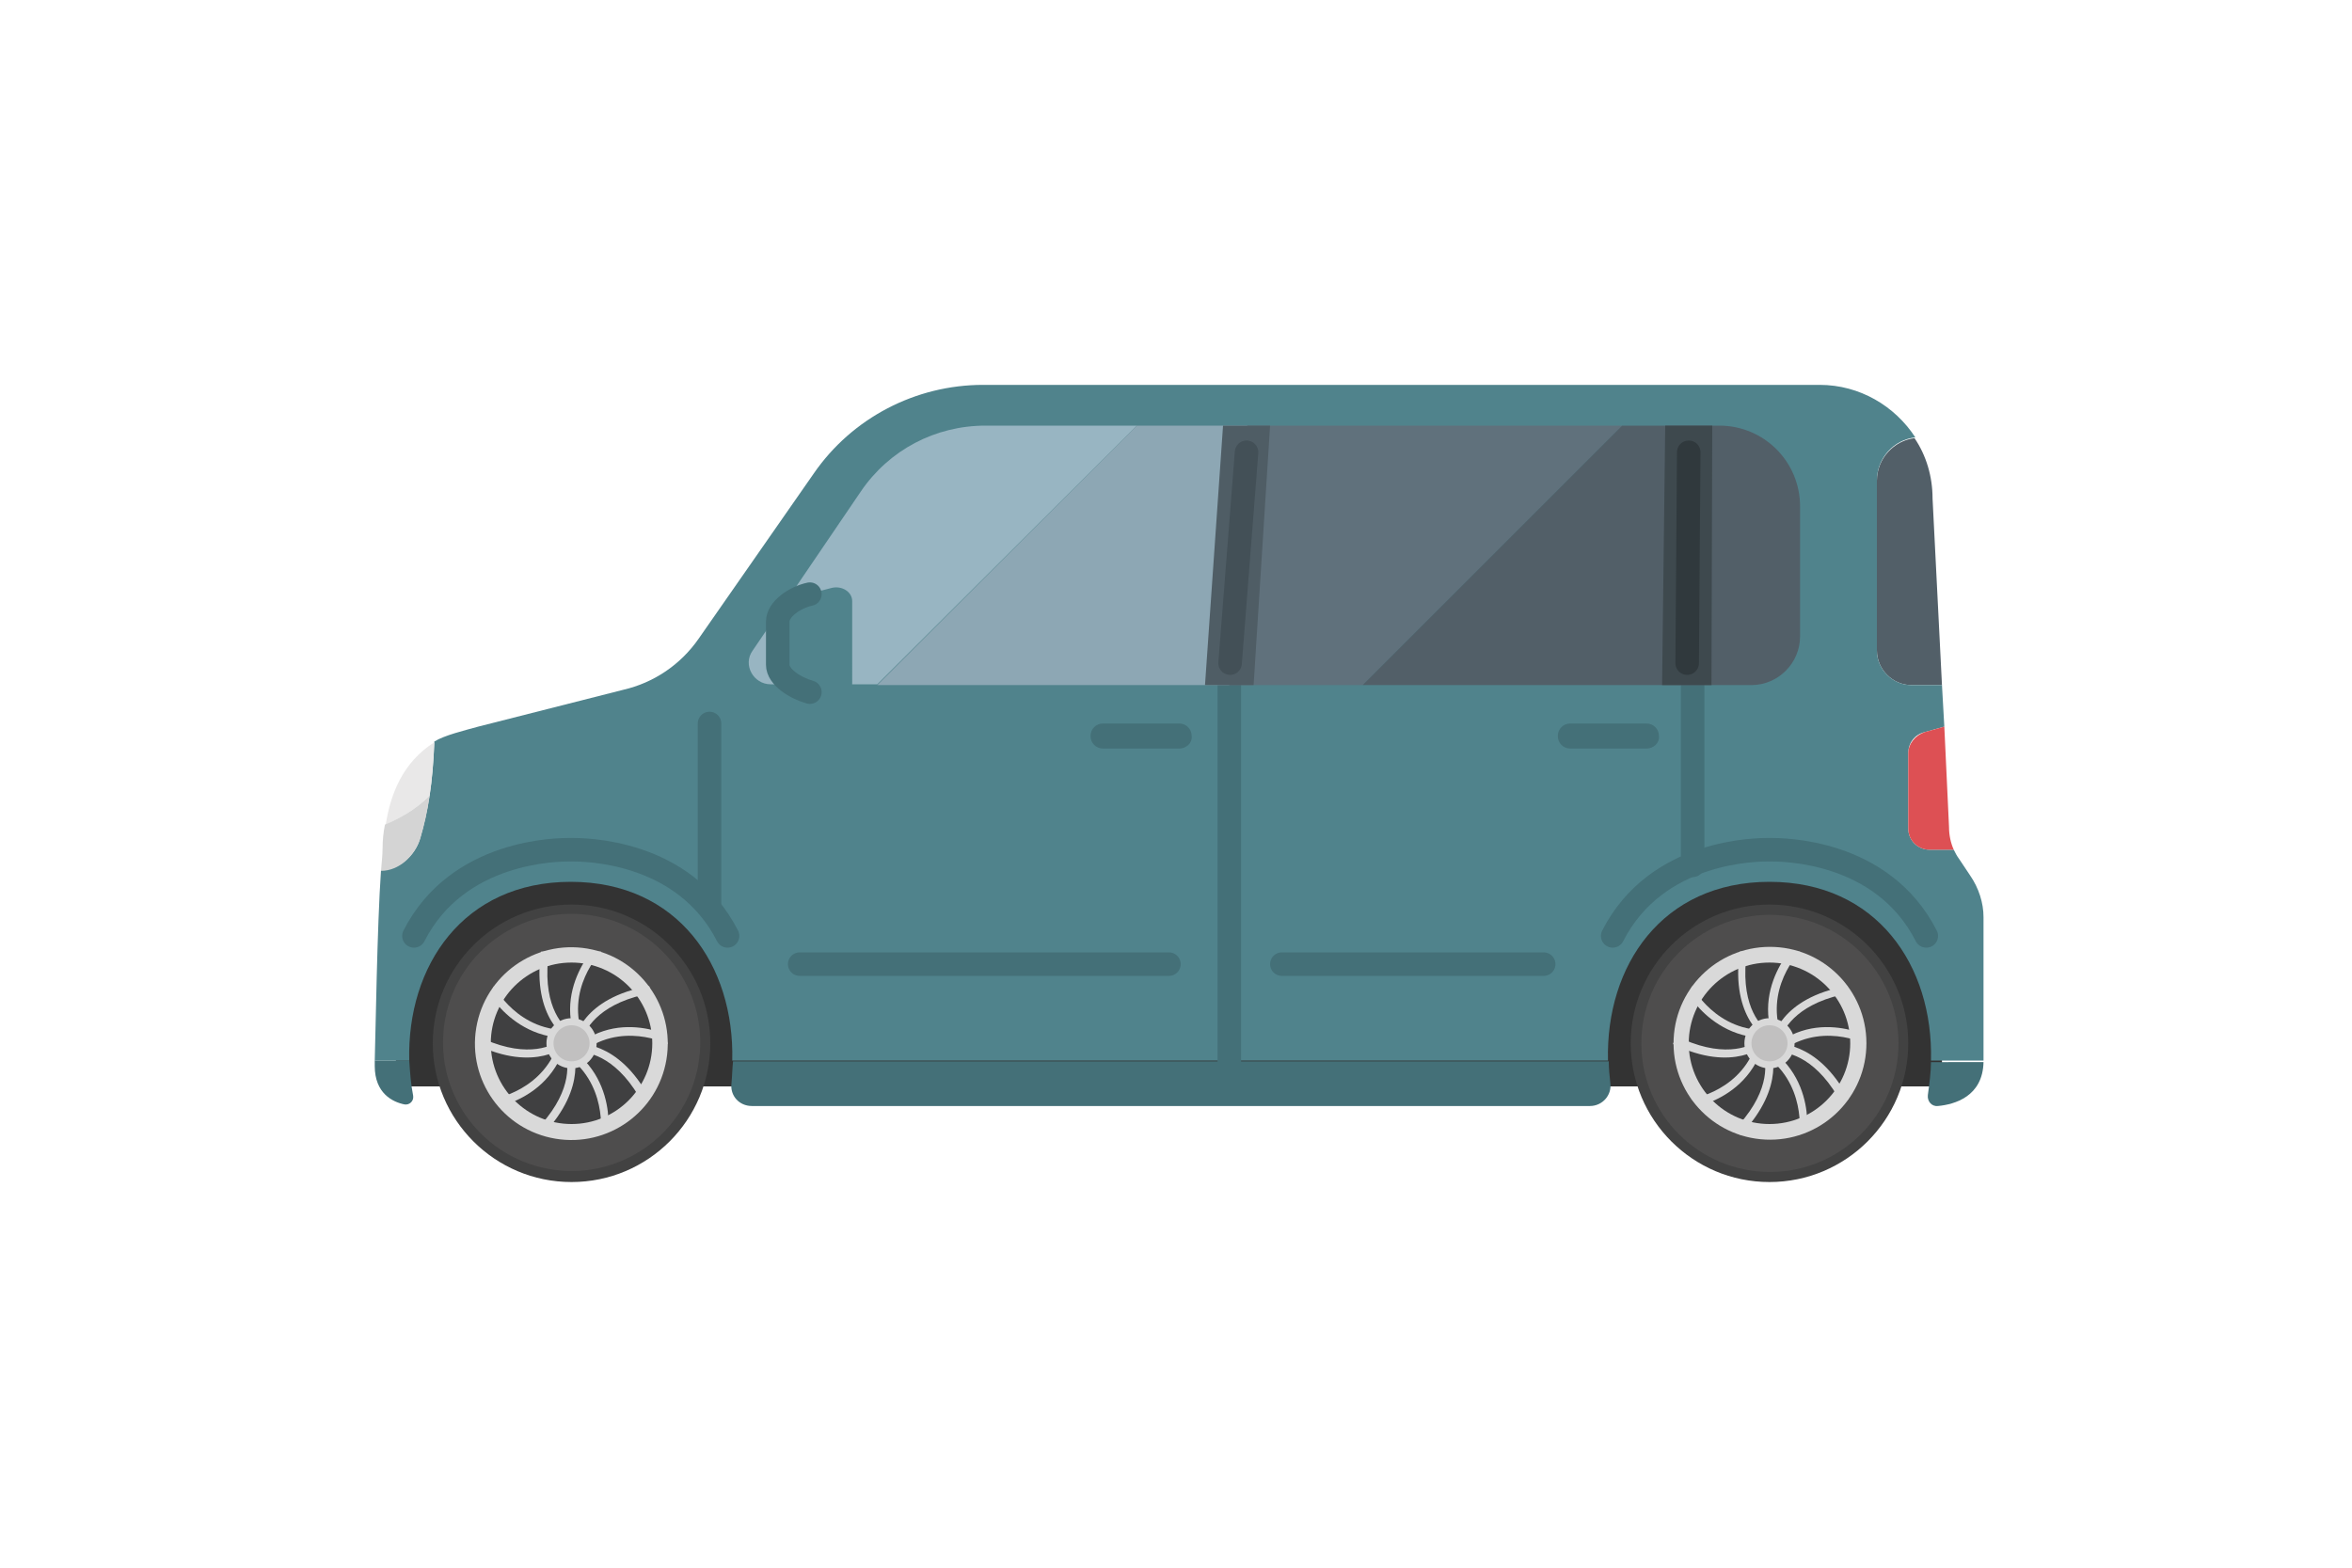
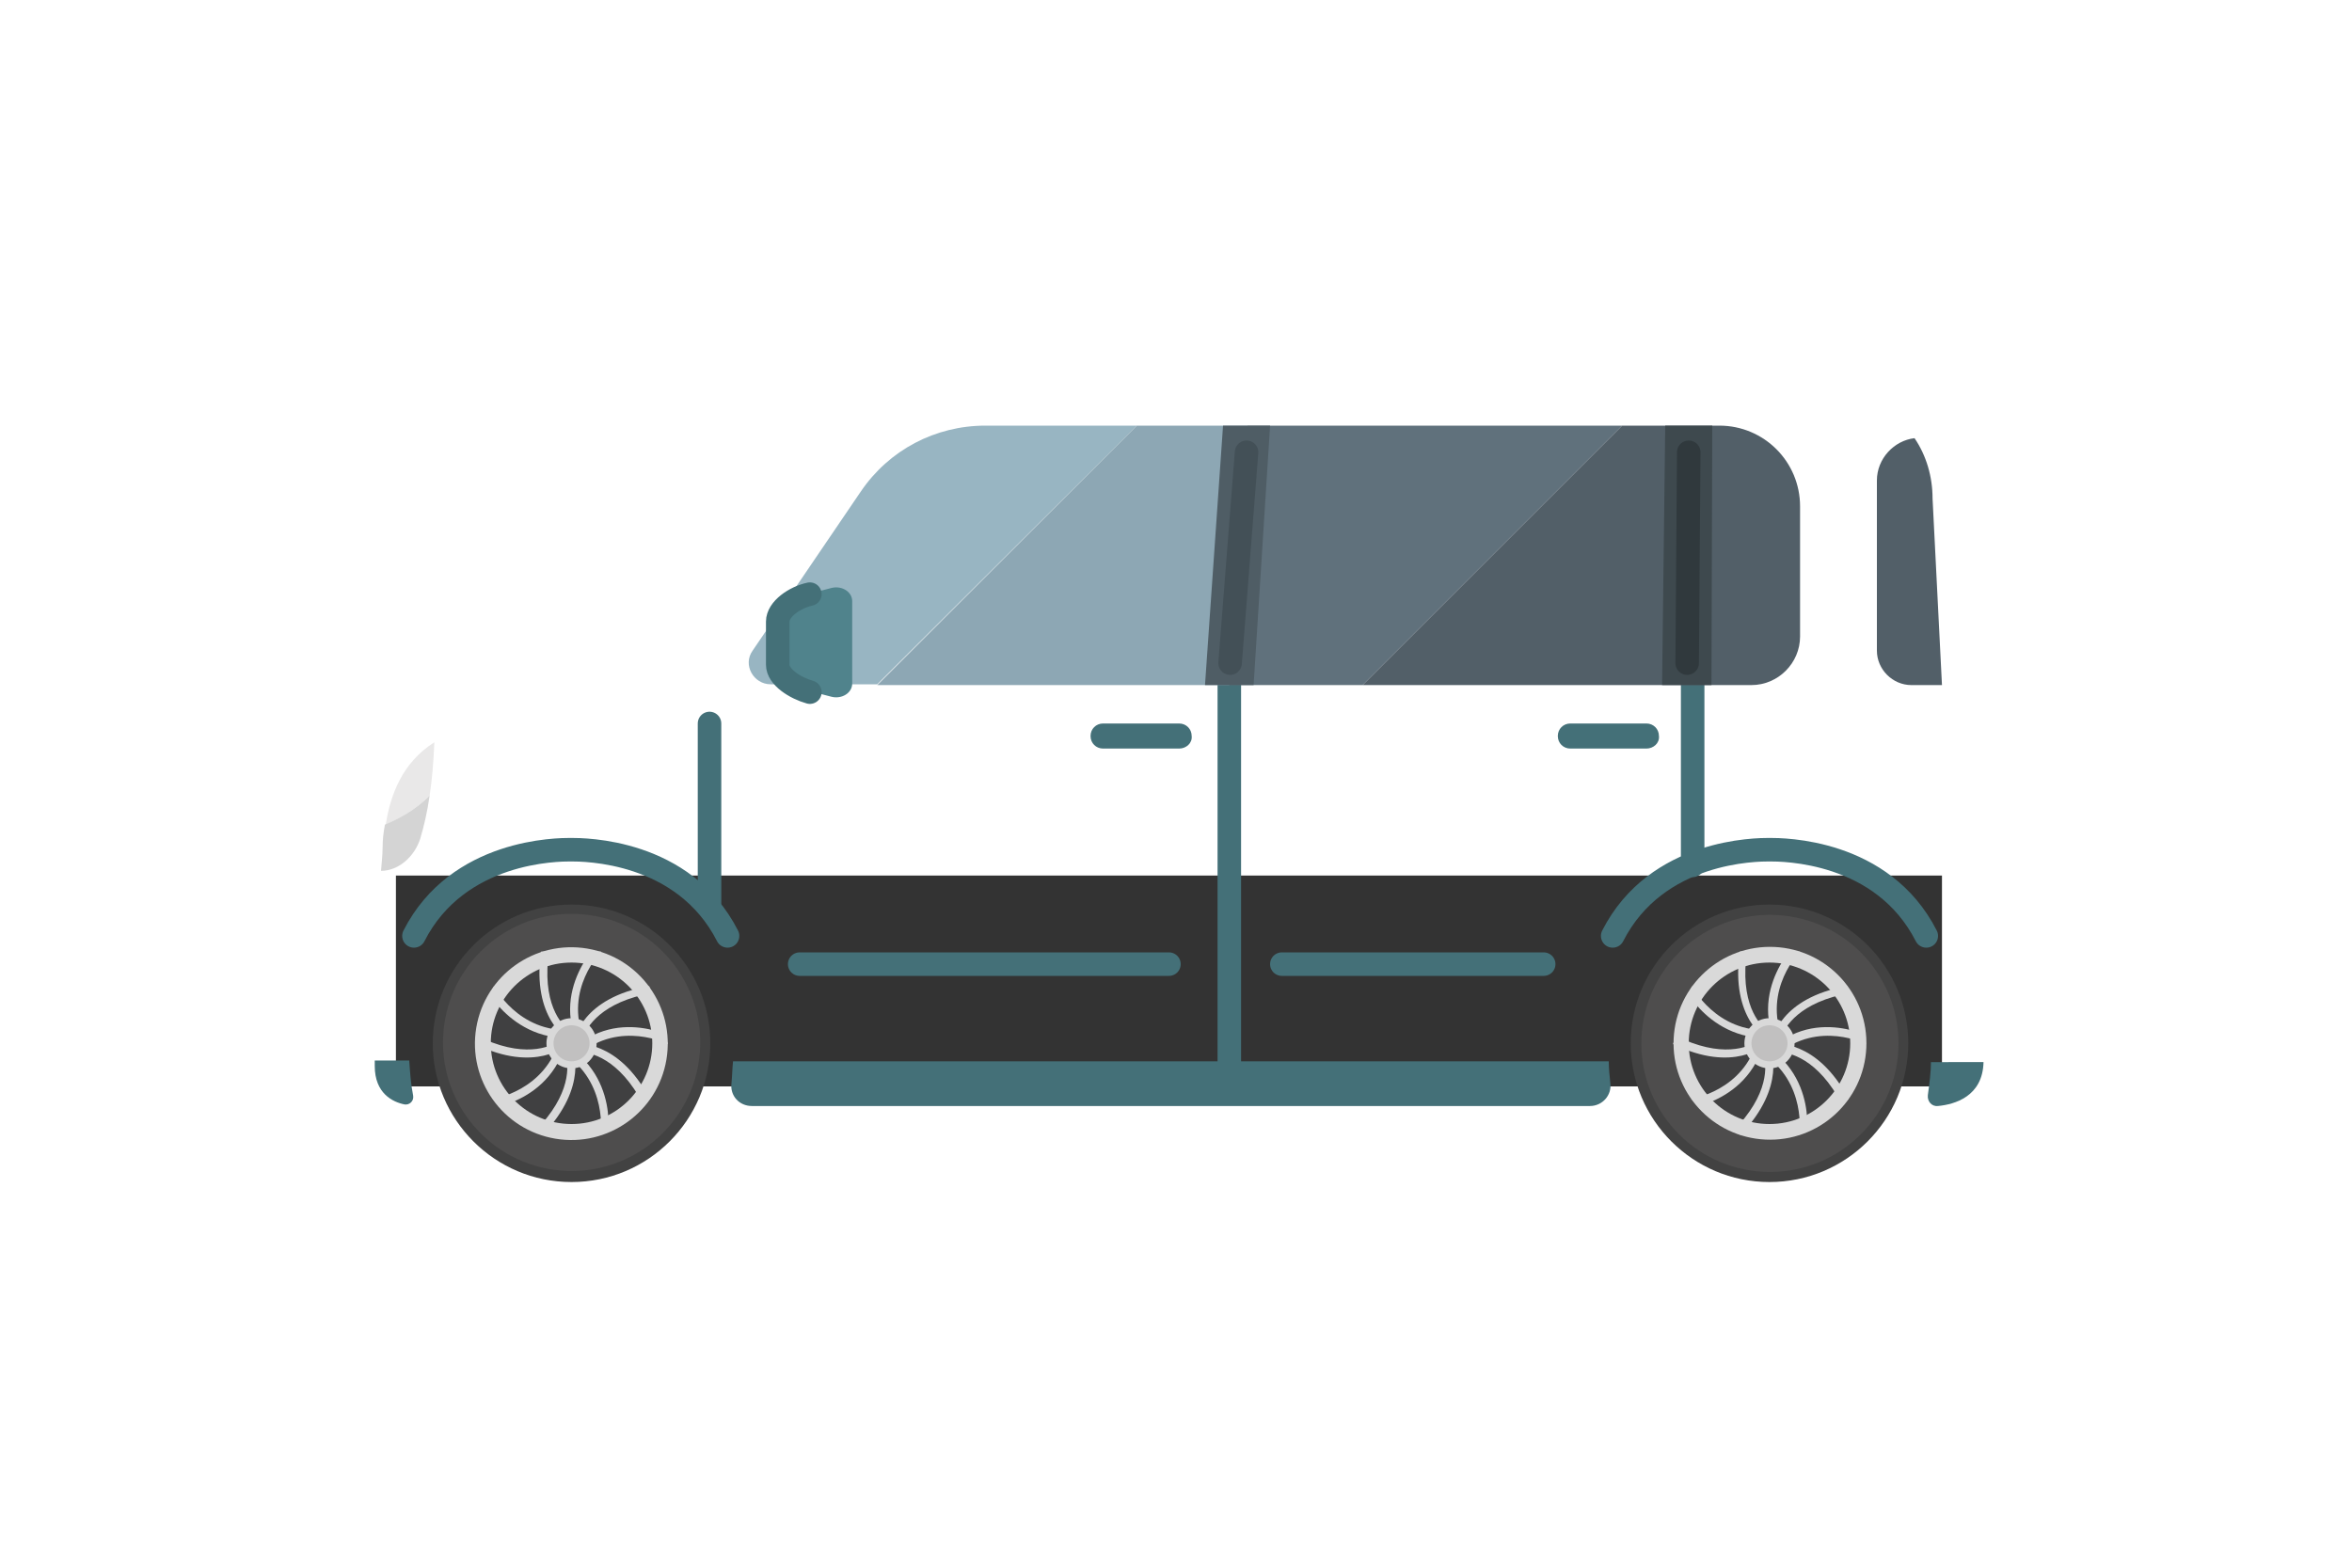
<svg xmlns="http://www.w3.org/2000/svg" version="1.1" id="レイヤー_1" x="0px" y="0px" viewBox="0 0 300 200" style="enable-background:new 0 0 300 200;" xml:space="preserve">
  <style type="text/css">
	.st0{fill:#333333;}
	.st1{fill:#447078;}
	.st2{fill:#525F68;}
	.st3{fill:#50838C;}
	.st4{fill:#DD5054;}
	.st5{fill:none;stroke:#447078;stroke-width:3;stroke-linecap:round;stroke-linejoin:round;stroke-miterlimit:10;}
	.st6{fill:#424242;}
	.st7{fill:#4E4D4D;}
	.st8{fill:#D9D9D9;}
	.st9{fill:#404041;}
	.st10{fill:#C1C0C0;}
	.st11{fill:#98B5C2;}
	.st12{fill:#8DA7B4;}
	.st13{fill:#60717C;}
	.st14{fill:#4F5D65;}
	.st15{fill:#3E494E;}
	.st16{fill:#E9E8E8;}
	.st17{fill:#D4D4D4;}
	.st18{fill:none;stroke:#435057;stroke-width:3;stroke-linecap:round;stroke-linejoin:round;stroke-miterlimit:10;}
	.st19{fill:none;stroke:#30393D;stroke-width:3;stroke-linecap:round;stroke-linejoin:round;stroke-miterlimit:10;}
</style>
  <g>
    <rect x="50.5" y="111.7" class="st0" width="197.2" height="26.9" />
    <path class="st1" d="M47.8,136c0,3.5,2.3,4.6,3.8,4.9c0.6,0.1,1.2-0.4,1.1-1.1c-0.3-1.5-0.4-3-0.5-4.5h-4.4   C47.8,135.8,47.8,136,47.8,136z" />
    <path class="st1" d="M246.3,135.4c0,1.4-0.2,2.8-0.4,4.3c-0.1,0.8,0.5,1.5,1.3,1.4c2.1-0.2,5.7-1.2,5.8-5.6H246.3z" />
    <g>
      <g>
        <path class="st2" d="M239.4,61.3V83c0,2.4,2,4.4,4.4,4.4h3.9l-1.2-23.8c0-2.8-0.8-5.5-2.3-7.7C241.6,56.2,239.4,58.5,239.4,61.3z     " />
-         <path class="st3" d="M251.3,111.7l-1.4-2.1c-0.3-0.4-0.5-0.8-0.7-1.2h-3.1c-1.5,0-2.7-1.2-2.7-2.7v-9.6c0-1.3,0.8-2.4,2.1-2.7     l2.5-0.7l-0.3-5.3h-3.9c-2.4,0-4.4-2-4.4-4.4V61.3c0-2.8,2.1-5.2,4.9-5.5c-2.6-4-7.1-6.7-12.2-6.7H125.4     c-8.6,0-16.7,4.2-21.6,11.3L89.1,81.5c-2.3,3.3-5.7,5.6-9.6,6.5L61,92.7c-1.8,0.5-4.3,1.1-5.6,1.9c-0.2,5.3-0.8,8.9-1.8,12.3     c-0.6,2.2-2.7,4.1-5,4.1c-0.5,7.1-0.7,21.3-0.8,24.3h4.4c-0.3-12.1,6.9-22.8,20.6-22.8c13.7,0,20.9,10.7,20.6,22.8h111.7     c-0.3-12.1,6.9-22.8,20.6-22.8c13.7,0,20.9,10.7,20.6,22.8h6.7c0-0.1,0-0.1,0-0.2v-18.1C253,115.2,252.4,113.3,251.3,111.7z" />
      </g>
-       <path class="st4" d="M243.4,96.1v9.6c0,1.5,1.2,2.7,2.7,2.7h3.1c-0.4-0.9-0.6-1.9-0.6-2.9L248,92.7l-2.5,0.7    C244.3,93.8,243.4,94.9,243.4,96.1z" />
    </g>
    <path class="st5" d="M92.8,119.4c-5.6-11-18.3-11-20-11c-1.6,0-14.4,0-20,11" />
    <path class="st5" d="M245.7,119.4c-5.6-11-18.3-11-20-11c-1.6,0-14.4,0-20,11" />
    <g>
      <circle class="st6" cx="72.9" cy="133.1" r="17.7" />
      <ellipse transform="matrix(0.185 -0.983 0.983 0.185 -71.413 180.024)" class="st7" cx="72.9" cy="133.1" rx="16.4" ry="16.4" />
      <ellipse transform="matrix(0.165 -0.986 0.986 0.165 -70.389 183.061)" class="st8" cx="72.9" cy="133.1" rx="12.3" ry="12.3" />
      <circle class="st9" cx="72.9" cy="133.1" r="10.3" />
      <g>
        <path class="st8" d="M76.7,121.4H69c-1.2,8.6,3.5,11.2,3.5,11.2h2C71.9,126.2,76.7,121.4,76.7,121.4z M72.8,131.6     c-0.8-0.5-3.5-2.9-2.9-9.2h4.8c-1.2,1.9-2.7,5.2-1.6,9.2H72.8z" />
      </g>
      <g>
        <path class="st8" d="M63,125.8l-2.4,7.4c7.8,3.8,11.7,0.1,11.7,0.1l0.6-1.9C66.1,131.8,63,125.8,63,125.8z M71.4,132.7     c-0.7,0.6-3.9,2.4-9.6-0.1l1.5-4.6c1.4,1.7,4.1,4.1,8.2,4.4L71.4,132.7z" />
      </g>
      <g>
        <path class="st8" d="M62.9,140.2l6.3,4.6c6-6.3,3.8-11.1,3.8-11.1l-1.6-1.2C69.6,139.2,62.9,140.2,62.9,140.2z M72.1,134.4     c0.3,0.9,1.1,4.4-3.1,9.1l-3.9-2.8c2.1-0.8,5.2-2.6,6.7-6.5L72.1,134.4z" />
      </g>
      <g>
        <path class="st8" d="M76.6,144.8l6.3-4.6c-4.1-7.7-9.4-7-9.4-7l-1.6,1.2C77.6,138.1,76.6,144.8,76.6,144.8z M73.8,134.2     c0.9,0,4.5,0.3,7.7,5.7l-3.9,2.8c-0.1-2.2-0.9-5.8-4.1-8.4L73.8,134.2z" />
      </g>
      <g>
        <path class="st8" d="M85.2,133.2l-2.4-7.4c-8.6,1.5-9.5,6.8-9.5,6.8l0.6,1.9C79.1,130.1,85.2,133.2,85.2,133.2z M74.3,132.5     c0.3-0.9,1.7-4.2,7.8-5.6l1.5,4.6c-2.2-0.6-5.8-1-9.2,1.3L74.3,132.5z" />
      </g>
      <circle class="st8" cx="72.9" cy="133.1" r="3.2" />
      <circle class="st10" cx="72.9" cy="133.1" r="2.3" />
    </g>
    <g>
      <circle class="st6" cx="225.7" cy="133.1" r="17.7" />
      <ellipse transform="matrix(4.498919e-02 -0.999 0.999 4.498919e-02 82.634 352.598)" class="st7" cx="225.7" cy="133.1" rx="16.4" ry="16.4" />
      <ellipse transform="matrix(4.638252e-02 -0.999 0.999 4.638252e-02 82.328 352.398)" class="st8" cx="225.7" cy="133.1" rx="12.3" ry="12.3" />
      <circle class="st9" cx="225.7" cy="133.1" r="10.3" />
      <g>
        <path class="st8" d="M229.6,121.4h-7.7c-1.2,8.6,3.5,11.2,3.5,11.2h2C224.8,126.2,229.6,121.4,229.6,121.4z M225.6,131.6     c-0.8-0.5-3.5-2.9-2.9-9.2h4.8c-1.2,1.9-2.7,5.2-1.6,9.2H225.6z" />
      </g>
      <g>
        <path class="st8" d="M215.8,125.8l-2.4,7.4c7.8,3.8,11.7,0.1,11.7,0.1l0.6-1.9C218.9,131.8,215.8,125.8,215.8,125.8z      M224.3,132.7c-0.7,0.6-3.9,2.4-9.6-0.1l1.5-4.6c1.4,1.7,4.1,4.1,8.2,4.4L224.3,132.7z" />
      </g>
      <g>
        <path class="st8" d="M215.7,140.2l6.3,4.6c6-6.3,3.8-11.1,3.8-11.1l-1.6-1.2C222.5,139.2,215.7,140.2,215.7,140.2z M224.9,134.4     c0.3,0.9,1.1,4.4-3.1,9.1l-3.9-2.8c2.1-0.8,5.2-2.6,6.7-6.5L224.9,134.4z" />
      </g>
      <g>
        <path class="st8" d="M229.5,144.8l6.3-4.6c-4.1-7.7-9.4-7-9.4-7l-1.6,1.2C230.5,138.1,229.5,144.8,229.5,144.8z M226.7,134.2     c0.9,0,4.5,0.3,7.7,5.7l-3.9,2.8c-0.1-2.2-0.9-5.8-4.1-8.4L226.7,134.2z" />
      </g>
      <g>
        <path class="st8" d="M238,133.2l-2.4-7.4c-8.6,1.5-9.5,6.8-9.5,6.8l0.6,1.9C232,130.1,238,133.2,238,133.2z M227.1,132.5     c0.3-0.9,1.7-4.2,7.8-5.6l1.5,4.6c-2.2-0.6-5.8-1-9.2,1.3L227.1,132.5z" />
      </g>
      <circle class="st8" cx="225.7" cy="133.1" r="3.2" />
      <circle class="st10" cx="225.7" cy="133.1" r="2.3" />
    </g>
    <line class="st5" x1="156.8" y1="87.4" x2="156.8" y2="136.8" />
    <line class="st5" x1="90.5" y1="92.3" x2="90.5" y2="115.8" />
    <line class="st5" x1="215.9" y1="87.4" x2="215.9" y2="110.4" />
    <line class="st5" x1="102" y1="123" x2="149.1" y2="123" />
    <line class="st5" x1="163.5" y1="123" x2="196.9" y2="123" />
    <g>
-       <path class="st11" d="M125.7,54.3c-6.4,0-12.3,3.1-15.9,8.4L96,83c-1.3,1.8,0.1,4.3,2.3,4.3h13.6L145,54.3H125.7z" />
+       <path class="st11" d="M125.7,54.3c-6.4,0-12.3,3.1-15.9,8.4L96,83c-1.3,1.8,0.1,4.3,2.3,4.3h13.6L145,54.3z" />
      <polygon class="st12" points="159.1,54.3 145,54.3 111.9,87.4 156.8,87.4   " />
    </g>
    <g>
      <polygon class="st13" points="159.1,54.3 156.8,87.4 173.8,87.4 206.9,54.3   " />
      <path class="st2" d="M219.3,54.3h-12.4l-33.1,33.1h49.6c3.4,0,6.2-2.8,6.2-6.2V64.6C229.6,58.9,225,54.3,219.3,54.3z" />
    </g>
    <path class="st1" d="M150.4,95.5h-9.7c-0.9,0-1.6-0.7-1.6-1.6v0c0-0.9,0.7-1.6,1.6-1.6h9.7c0.9,0,1.6,0.7,1.6,1.6v0   C152.1,94.8,151.3,95.5,150.4,95.5z" />
    <path class="st1" d="M210,95.5h-9.7c-0.9,0-1.6-0.7-1.6-1.6v0c0-0.9,0.7-1.6,1.6-1.6h9.7c0.9,0,1.6,0.7,1.6,1.6v0   C211.7,94.8,210.9,95.5,210,95.5z" />
    <polygon class="st14" points="153.7,87.4 156,54.3 162,54.3 159.9,87.4  " />
    <polygon class="st15" points="212,87.4 212.4,54.3 218.4,54.3 218.3,87.4  " />
    <g>
      <path class="st3" d="M99.3,82v2.7c0,1.6,2.2,3.1,4.1,3.5l2.7,0.7c1.3,0.3,2.6-0.5,2.6-1.7V82v-5.3c0-1.2-1.3-2-2.6-1.7l-2.7,0.7    c-1.8,0.5-4.1,1.9-4.1,3.5V82z" />
      <path class="st5" d="M103.3,88.3c-1.8-0.5-4.1-1.9-4.1-3.5V82v-2.7c0-1.6,2.2-3.1,4.1-3.5" />
    </g>
    <path class="st1" d="M93.3,138.2c-0.2,1.6,1,2.9,2.6,2.9h106.9c1.6,0,2.8-1.4,2.6-2.9c-0.1-0.9-0.2-1.9-0.2-2.8H93.5   C93.4,136.3,93.4,137.2,93.3,138.2z" />
    <g>
      <path class="st16" d="M54.8,101.5c0.3-2,0.5-4.2,0.6-6.8c-4.1,2.6-5.6,6.7-6.2,10.5C51,104.4,53,103.3,54.8,101.5z" />
      <path class="st17" d="M49.1,105.2c-0.2,1-0.3,2-0.3,3c0,0.7-0.1,1.7-0.2,2.9c2.3,0,4.3-1.9,5-4.1c0.5-1.7,0.9-3.4,1.2-5.5    C53,103.3,51,104.4,49.1,105.2z" />
    </g>
    <line class="st18" x1="156.9" y1="84.6" x2="159" y2="57.7" />
    <line class="st19" x1="215.4" y1="57.7" x2="215.2" y2="84.6" />
  </g>
</svg>